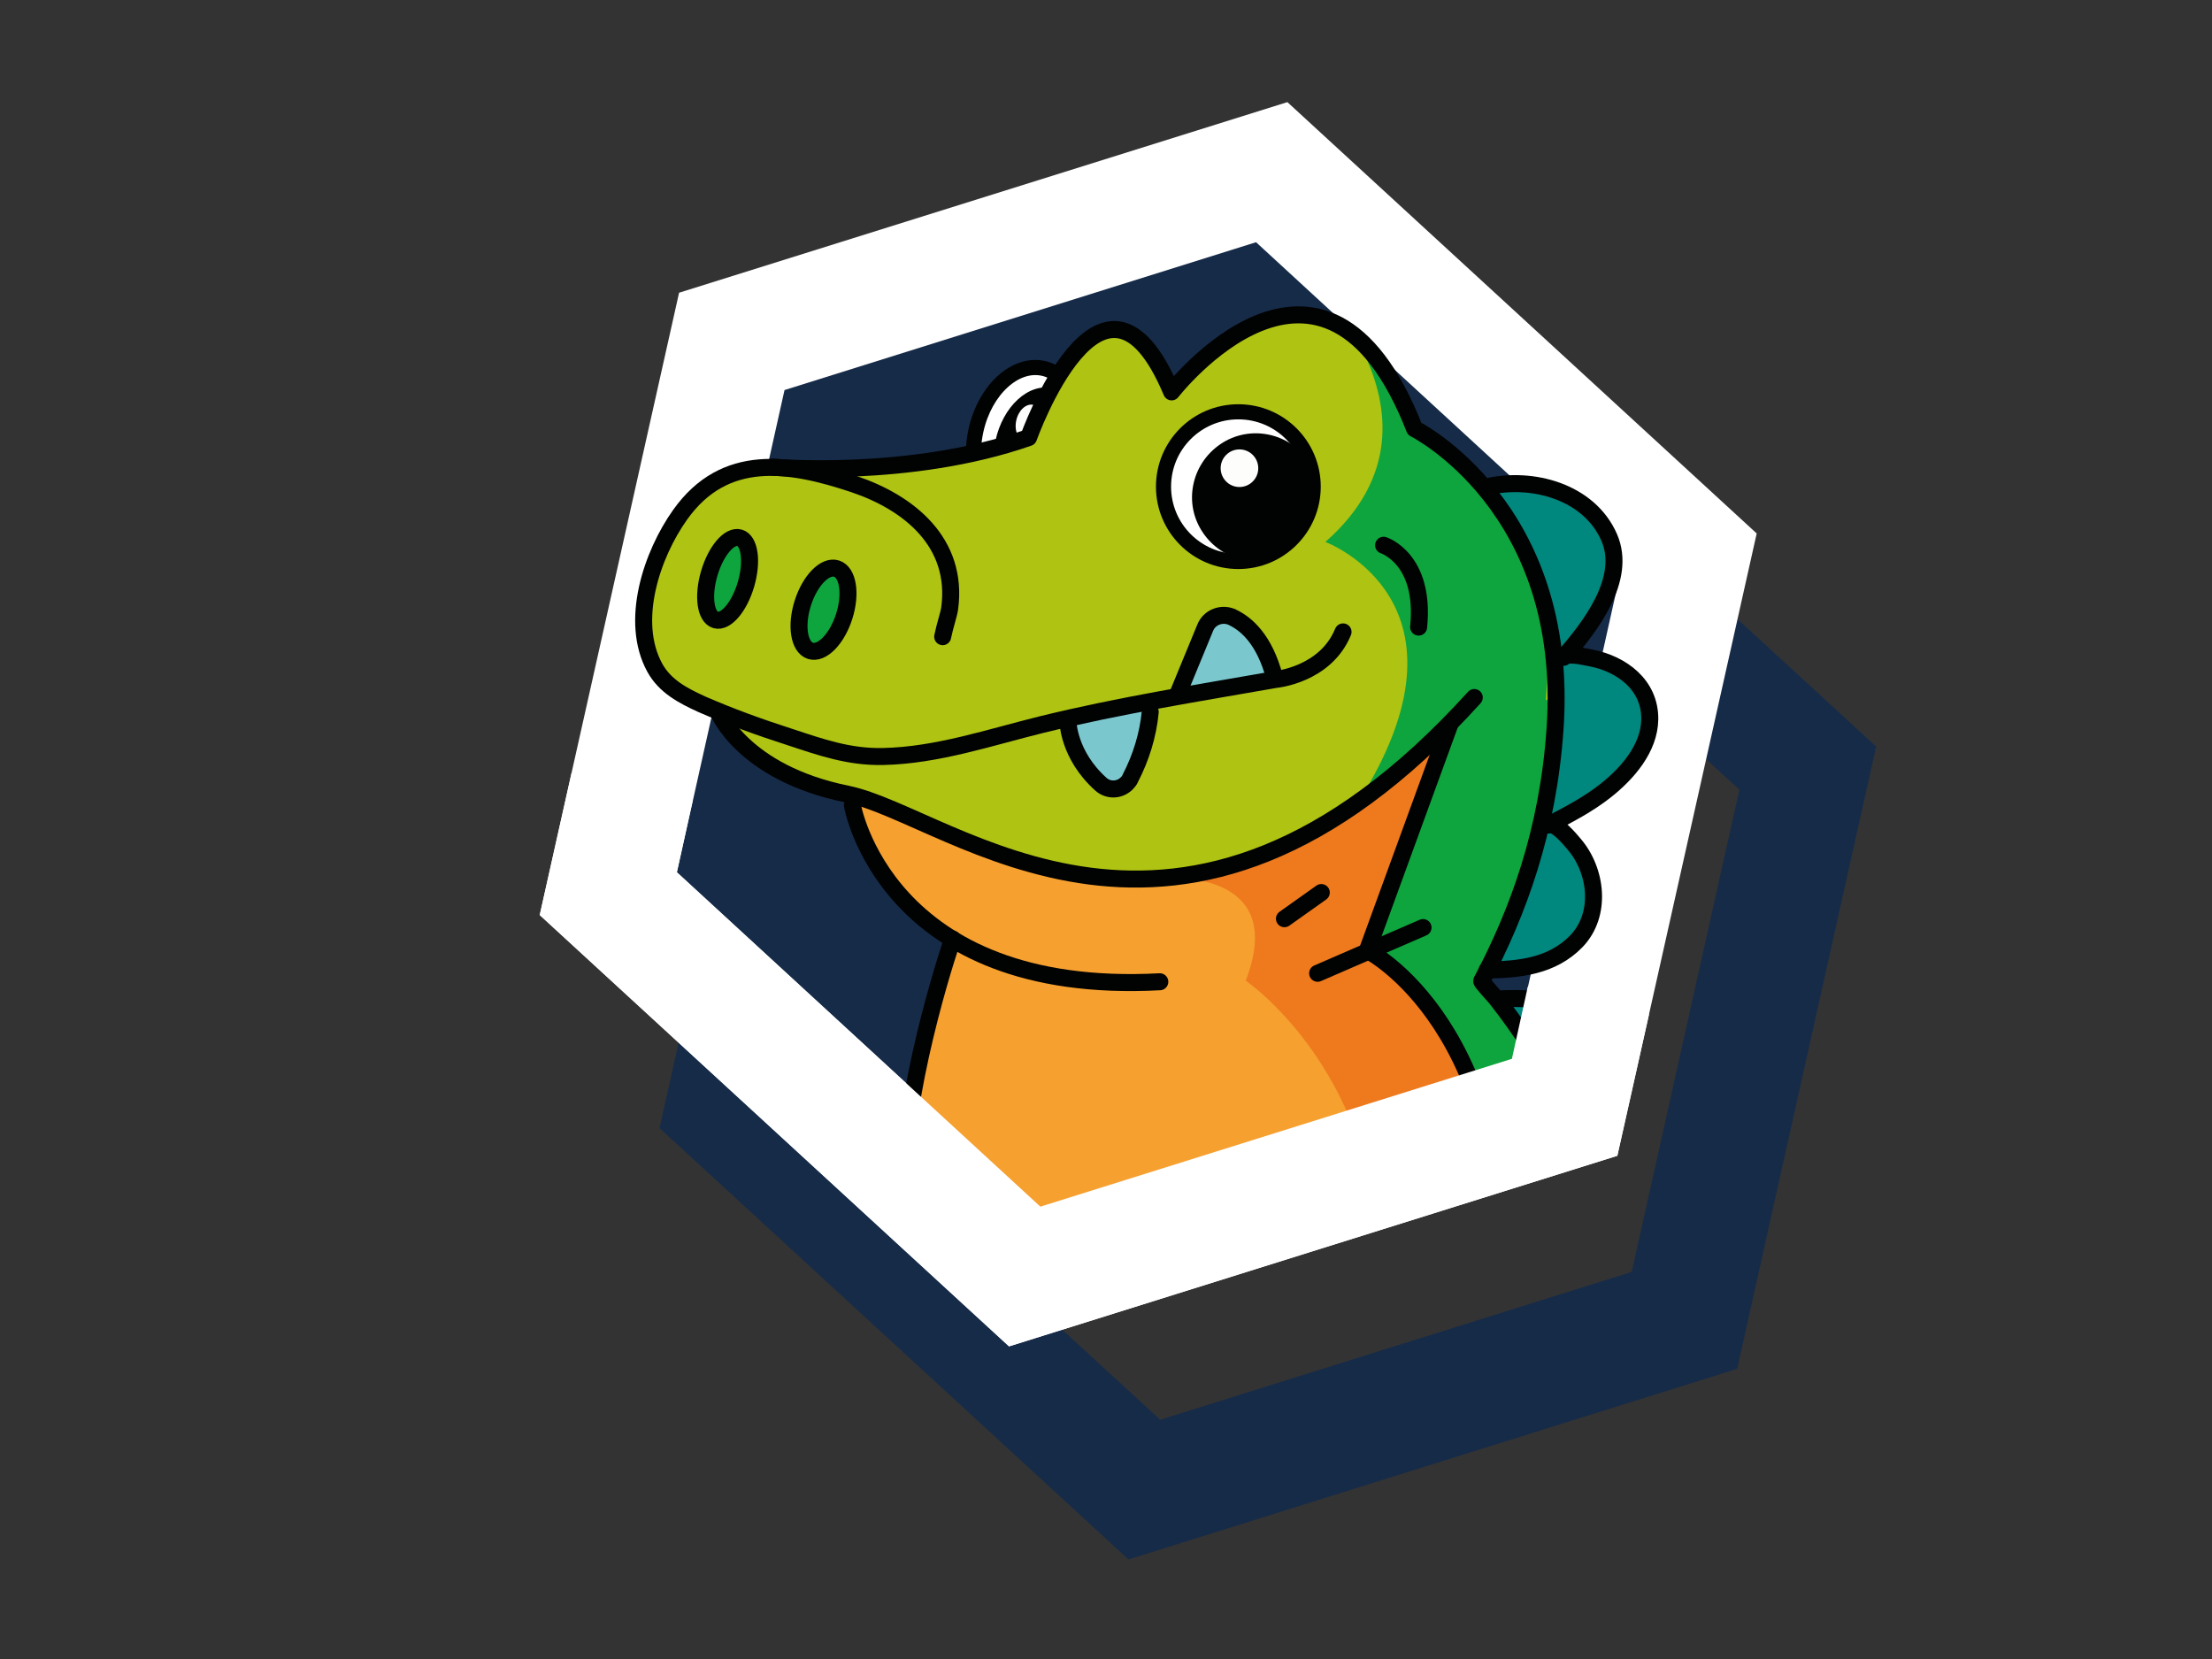
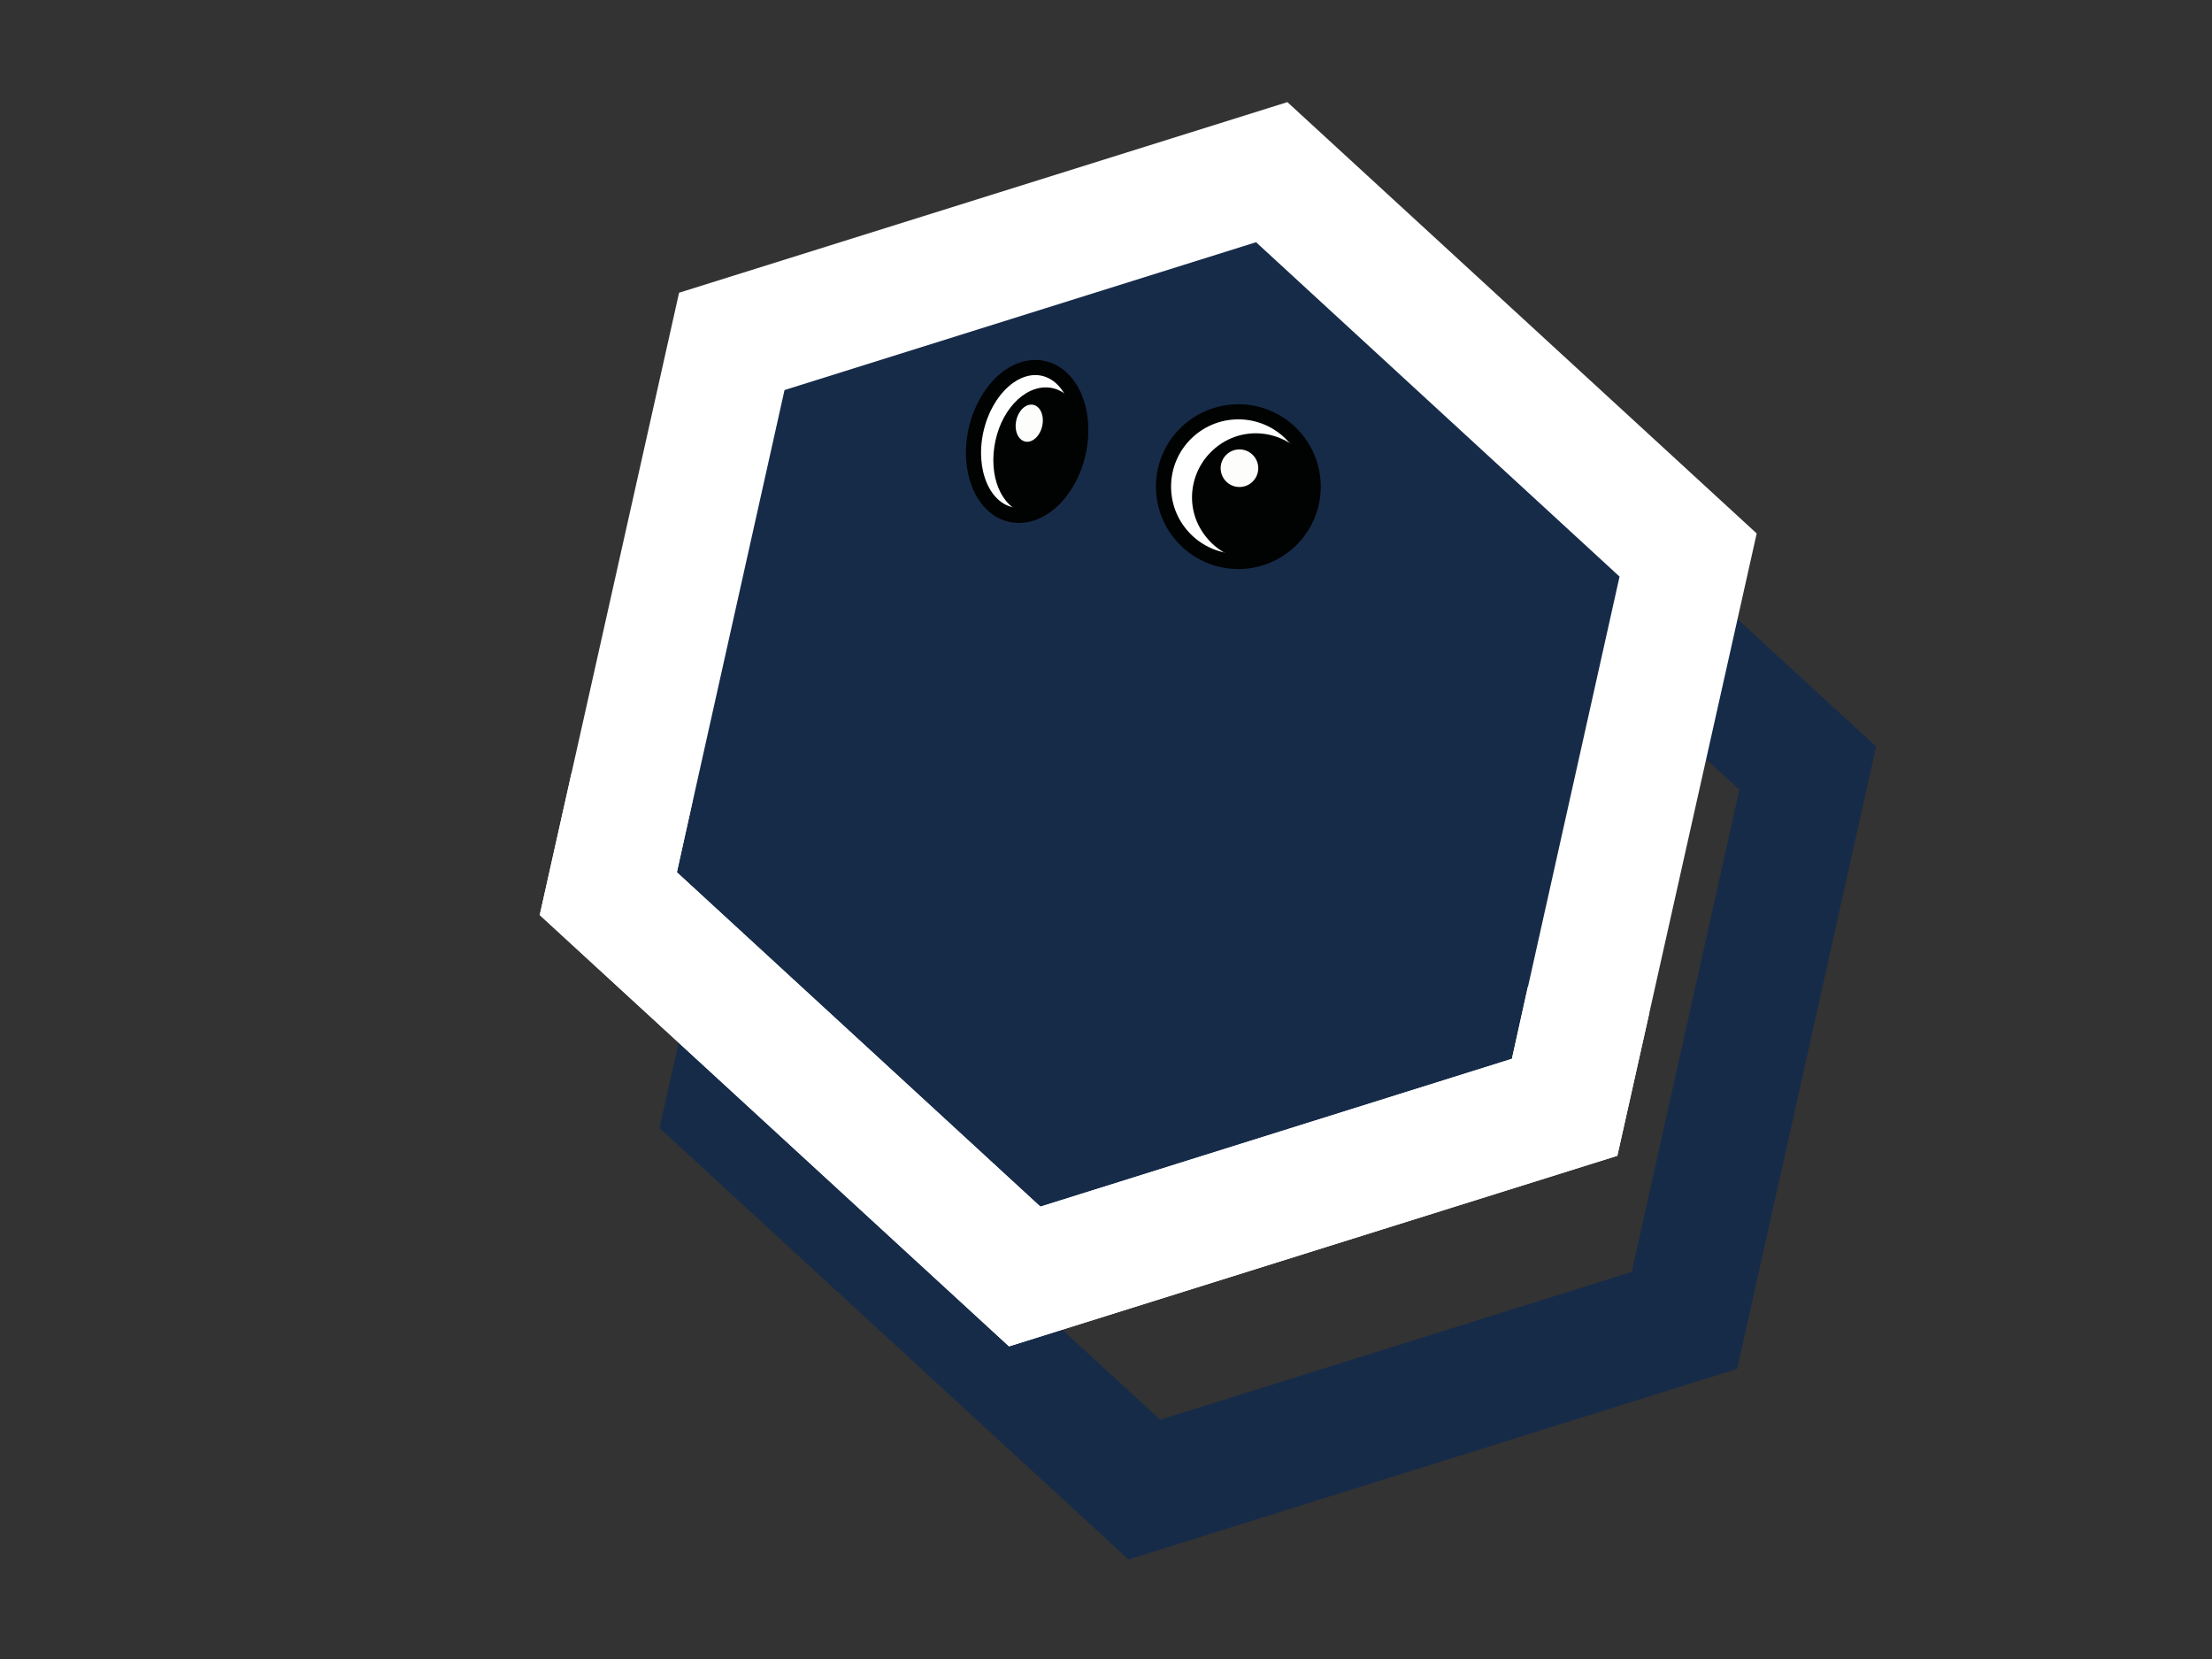
<svg xmlns="http://www.w3.org/2000/svg" xmlns:xlink="http://www.w3.org/1999/xlink" version="1.0" id="katman_1" x="0px" y="0px" viewBox="0 0 600 450" style="enable-background:new 0 0 600 450;" xml:space="preserve">
  <rect x="0" y="0" width="600" height="450" fill="#333333" stroke="none" />
  <style type="text/css"> .st0{fill:#162B48;} .st1{fill:#FFFFFF;} .st2{fill:none;stroke:#010202;stroke-width:4.1;stroke-miterlimit:10;} .st3{fill:#010202;} .st4{fill:#FDFEFC;} .st5{clip-path:url(#SVGID_00000178201758803583795660000013411435678922002859_);} .st6{fill:#00877E;} .st7{fill:#AEC312;} .st8{fill:#0EA53E;} .st9{fill:#F6A02F;} .st10{fill:#EE7A1D;} .st11{fill:#7AC8CE;} .st12{fill:none;stroke:#010202;stroke-width:4.61;stroke-linecap:round;stroke-linejoin:round;} .st13{fill:none;} </style>
  <g id="Layer_6">
    <path class="st0" d="M306.1,423L178.9,306l37.7-168.8l165-51.7l127.3,117l-37.7,168.8L306.1,423z M216,294.4l98.7,90.7L442.6,345 l29.2-130.8l-98.7-90.7l-127.9,40.1L216,294.4z" />
    <path class="st0" d="M167.8,241.5l110.8,101.9l143.6-45L455,151.5L344.3,49.6l-143.6,45L167.8,241.5z" />
    <path class="st1" d="M273.7,365.2l-127.3-117l37.8-168.8l165-51.7l127.3,117l-37.8,168.8L273.7,365.2z M183.6,236.6l98.6,90.7 l127.9-40.1l29.2-130.8l-98.6-90.7l-127.9,40.1L183.6,236.6z" />
    <ellipse transform="matrix(0.218 -0.976 0.976 0.218 100.93 365.639)" class="st1" cx="278.7" cy="119.8" rx="20.3" ry="14.2" />
    <ellipse transform="matrix(0.218 -0.976 0.976 0.218 100.93 365.639)" class="st2" cx="278.7" cy="119.8" rx="20.3" ry="14.2" />
    <path class="st3" d="M292.7,111.8c-1.5-3.3-4-5.8-7.1-6.5c-6.6-1.5-13.6,4.9-15.6,14.3s1.5,18.1,8.1,19.6c0.5,0.1,1.1,0.2,1.6,0.2 c5.8-1.8,11-8.1,12.9-16.4C293.4,119.3,293.5,115.5,292.7,111.8z" />
    <ellipse transform="matrix(0.218 -0.976 0.976 0.218 106.173 362.238)" class="st4" cx="279.2" cy="114.9" rx="5.1" ry="3.6" />
    <g>
      <defs>
-         <path id="SVGID_1_" d="M167.8,375.6l338.7-104.8l-8.3-214.7L241.3,27.7c0,0-149.9,119.7-148.3,124.6 C94.6,157.3,167.8,375.6,167.8,375.6z" />
-       </defs>
+         </defs>
      <clipPath id="SVGID_00000129927194379593644430000015628573107505869954_">
        <use xlink:href="#SVGID_1_" style="overflow:visible;" />
      </clipPath>
      <g style="clip-path:url(#SVGID_00000129927194379593644430000015628573107505869954_);">
        <path class="st6" d="M403.5,263.2c8.7-0.1,17.6-1,24.2-7.8c7-7.2,5.4-19.1-0.6-26.3c-1-1.2-5.1-6.2-7-5.2 c5.4-2.8,10.8-5.6,15.6-9.4c5.8-4.6,11.8-11.4,11.9-19.3c0.1-9.4-7.7-15-15.8-16.6c-1.5-0.3-6.5-1.6-7.6-0.2 c7.2-8.3,17.3-21.2,12.4-32.5c-5.4-12.5-20.8-16.7-33.5-13.7l-37.3,58.1L403.5,263.2z" />
        <path class="st7" d="M435.7,330c-2.2-8.8-5.3-17.4-9.2-25.6c-3.3-7-7-13.8-11.2-20.2c-3-4.6-6.1-9-9.5-13.3 c-0.2-0.3-4.1-4.5-4-4.8c9.9-18.7,18-40.7,19.9-68.4c4.2-60.3-38.1-81.4-38.1-81.4c-24.7-63.1-65.9-10-65.9-10 C299.2,62,279,118.7,279,118.7c-26.8,9.4-56.9,8.7-66.4,8.2c-0.8-0.1-1.6-0.1-2.3-0.1l-0.7-0.1l0,0c-9.5-0.2-18.3,3-25.2,12.8 c-7.7,10.9-13.7,29-6.9,41.5c2.8,5.1,7.7,7.6,12.7,9.9c1.5,0.7,3.1,1.3,4.6,2l0,0c0,0,6.5,16.6,35,22.4c0.7,0.1,1.4,0.3,2.1,0.5 l-0.7,2.4c0,0,3.8,22.1,27.2,36.4l0,0c0,0-12.3,35.6-13.4,64.9c0,0,85.3,67.7,193.8,29.5C445,347,437.3,336.2,435.7,330z" />
-         <path class="st8" d="M435.7,330c-2.2-8.8-5.3-17.4-9.2-25.6c-3.3-7-7-13.8-11.2-20.2c-3-4.6-6.1-9-9.5-13.3 c-0.2-0.3-4.1-4.5-4-4.8c9.9-18.7,18-40.7,19.9-68.4c0.1-2.1,0.2-4.2,0.3-6.2l-2.7-1.8c4.6-50.3-31.6-69.3-31.6-69.3 c-0.3-0.7-0.5-1.4-0.8-2.1c-1.1-0.7-2.2-1.4-3.3-2c-2.2-5.9-5.1-11.5-8.6-16.8c-1.5-1.4-3.2-2.6-5-3.6 c6.9,14.4,9.3,33.7-10.5,51.1c0,0,43.6,16.2,8.7,70.9c0,0-26.8,17.1-54.4,20.3c0,0,36.3-3.9,24.1,27.8c0,0,42.6,28.9,35.7,93.4 c22.2,0.6,44.2-3,65.1-10.4C445,347,437.3,336.2,435.7,330z" />
        <path class="st9" d="M230.9,215.7l1,0.2L230.9,215.7z" />
        <path class="st9" d="M407.1,357.3l0.1-1.4c4.8-77.3-36.4-98-36.4-98l22.4-61.5l-3.2,3c-73.3,71.8-130,24.1-158.2,16.5l-0.7,2.4 c0,0,3.8,22.1,27.2,36.4l0,0c0,0-12.3,35.6-13.4,64.9C245,319.6,313.9,372.4,407.1,357.3z" />
        <path class="st9" d="M230.7,215.6l-1-0.2L230.7,215.6z" />
        <path class="st9" d="M217.9,212c1.4,0.5,2.8,1,4.4,1.5C220.8,213.1,219.3,212.6,217.9,212z" />
        <path class="st10" d="M407.2,355.8c4.8-77.3-36.4-98-36.4-98l22.4-61.5l-3.2,3c-6.7,6.6-13.9,12.7-21.5,18.1 c-0.1,0.2-0.2,0.3-0.3,0.5c0,0-1,0.7-2.9,1.7c-18,12-34.8,17.3-50.2,18.5c6.4-0.3,33.6-0.1,22.8,27.9c0,0,42.6,28.9,35.7,93.4 c3.9,0.1,7.9,0.1,11.9-0.1h0.2c1.3-0.1,2.6-0.1,3.9-0.2l0.8-0.1l3.3-0.2l1.1-0.1c1-0.1,2-0.2,3-0.3l1.3-0.1l2.9-0.4l1.4-0.2 c0.9-0.1,1.9-0.3,2.8-0.4l0.6-0.1L407.2,355.8z" />
        <ellipse transform="matrix(0.302 -0.953 0.953 0.302 -1.844 328.398)" class="st8" cx="223.5" cy="165.5" rx="11.7" ry="5.9" />
        <ellipse transform="matrix(0.28 -0.96 0.96 0.28 -8.601 302.466)" class="st8" cx="197.3" cy="157" rx="11.6" ry="5.2" />
        <path class="st11" d="M345.6,183.8c-2.7-10.2-7.6-14.5-11.5-16.3c-2.7-1.2-5.9,0-7.2,2.7c0,0.1-0.1,0.1-0.1,0.2l-7.5,18.2l26-3.7 " />
        <path class="st11" d="M289.7,195.8c0,0,0.1,9,8.9,16.9c2.1,1.9,5.3,1.7,7.2-0.4c0.3-0.3,0.6-0.7,0.8-1.2c2.9-5.6,4.8-11.7,5.4-18 l0.1-2.9L289.7,195.8z" />
        <path class="st6" d="M429.4,311.1l1.6-0.4c5-9.3,11.3-23.6,2.8-32.6c-6.3-6.7-17.5-7.6-26.1-7.2l-0.1,1.9 C411.5,277.4,421.5,290.5,429.4,311.1z" />
        <path class="st12" d="M403,132.1c12.7-3,28.1,1.3,33.5,13.7c4.9,11.3-5.2,24.3-12.4,32.5c1.2-1.4,6.2,0,7.6,0.2 c8.1,1.6,15.9,7.2,15.8,16.6c-0.1,7.9-6.1,14.7-11.9,19.3c-4.8,3.8-10.2,6.6-15.6,9.4c1.9-1,6,4,7,5.2c6.1,7.1,7.6,19,0.6,26.3 c-6.6,6.8-15.5,7.7-24.2,7.8" />
-         <path class="st12" d="M407.7,270.9c8.6-0.3,19.8,0.5,26.1,7.2c8.5,9,2.2,23.2-2.8,32.6" />
        <path class="st12" d="M364.3,171.4c-4.8,11.7-18.3,12.9-18.3,12.9c-21.1,3.7-42.5,7.1-63.3,12.2c-14.2,3.5-28.5,8.4-43.2,8.7 c-9.2,0.2-16.8-2.5-25.3-5.3c-8.1-2.6-16.1-5.5-23.9-8.9c-5-2.3-9.9-4.8-12.7-9.9c-6.9-12.6-0.8-30.7,6.9-41.5 c12.1-17,29.7-14.1,47.1-8.3c14.9,5,28.4,15.8,26,33.7c-0.2,1.6-1.3,4.7-1.9,7.7" />
        <path class="st12" d="M375.3,147.9c0,0,11.4,3.6,9.5,22.2" />
        <ellipse transform="matrix(0.302 -0.953 0.953 0.302 -1.844 328.398)" class="st12" cx="223.5" cy="165.5" rx="11.7" ry="5.9" />
        <ellipse transform="matrix(0.28 -0.96 0.96 0.28 -8.601 302.466)" class="st12" cx="197.3" cy="157" rx="11.6" ry="5.2" />
        <path class="st12" d="M194.8,193c0,0,6.5,16.6,35,22.4s90.1,62.2,170.1-26.2" />
        <path class="st12" d="M319.4,188.5l7.5-18.2c1.1-2.8,4.3-4.1,7.1-3c0.1,0,0.1,0,0.2,0.1c3.9,1.8,8.8,6.1,11.5,16.3" />
        <path class="st12" d="M289.7,195.8c0,0,0.1,9,8.9,16.9c2.1,1.9,5.3,1.7,7.2-0.4c0.3-0.3,0.6-0.7,0.8-1.2c2.9-5.6,4.8-11.7,5.4-18 " />
        <path class="st12" d="M231.2,218.4c0,0,8.9,51.9,83.4,47.9" />
-         <path class="st12" d="M258.4,254.7c0,0-12.3,35.6-13.4,64.9c-0.1,1.6,9.2,6.7,10.4,7.4c9.6,6.2,19.7,11.6,30.3,16.1 c34.5,14.9,72.3,20.6,109.6,16.7c15-1.6,29.8-4.3,43.6-10.6c-0.5-6.5-1.6-12.9-3.1-19.2c-2.2-8.8-5.3-17.4-9.2-25.6 c-3.3-7-7-13.8-11.2-20.2c-3-4.6-6.1-9-9.5-13.3c-0.2-0.3-4.1-4.5-4-4.8c9.9-18.7,18-40.7,19.9-68.4 c4.2-60.3-38.1-81.4-38.1-81.4c-24.7-63.1-65.9-10-65.9-10C299.2,62,279,118.7,279,118.7c-32.3,11.3-69.4,8-69.4,8" />
        <line class="st12" x1="357.4" y1="264" x2="386" y2="251.6" />
        <path class="st12" d="M393.3,196.4l-22.4,61.4c0,0,41.2,20.7,36.4,98" />
        <line class="st12" x1="358.4" y1="242.1" x2="348.4" y2="249.2" />
      </g>
    </g>
    <path class="st13" d="M357.8,53.8c-37.9-8.5-77.6-1-109.8,20.7L137.3,49.8l-31.7,141.7l80.9,18.1c9.7,77.6,80.5,132.5,158,122.8 s132.5-80.5,122.8-158C459.9,115.1,416.1,66.9,357.8,53.8z" />
    <circle class="st1" cx="335.9" cy="132" r="20.3" />
    <circle class="st2" cx="335.9" cy="132" r="20.3" />
    <path class="st3" d="M355,125.2c-5.3-7.9-16.1-10.1-24-4.7s-10.1,16.1-4.7,24c2.5,3.7,6.3,6.3,10.6,7.3c0.7,0.2,1.5,0.3,2.2,0.3 c11.1-1.8,18.6-12.1,16.9-23.2C355.8,127.6,355.5,126.4,355,125.2z" />
    <circle class="st4" cx="336.2" cy="127" r="5.1" />
    <polygon class="st1" points="414.4,267.7 410.1,287.2 282.2,327.3 183.6,236.6 187.9,217.1 155,209.8 146.4,248.2 273.7,365.2 438.7,313.5 447.3,275.1 " />
  </g>
</svg>